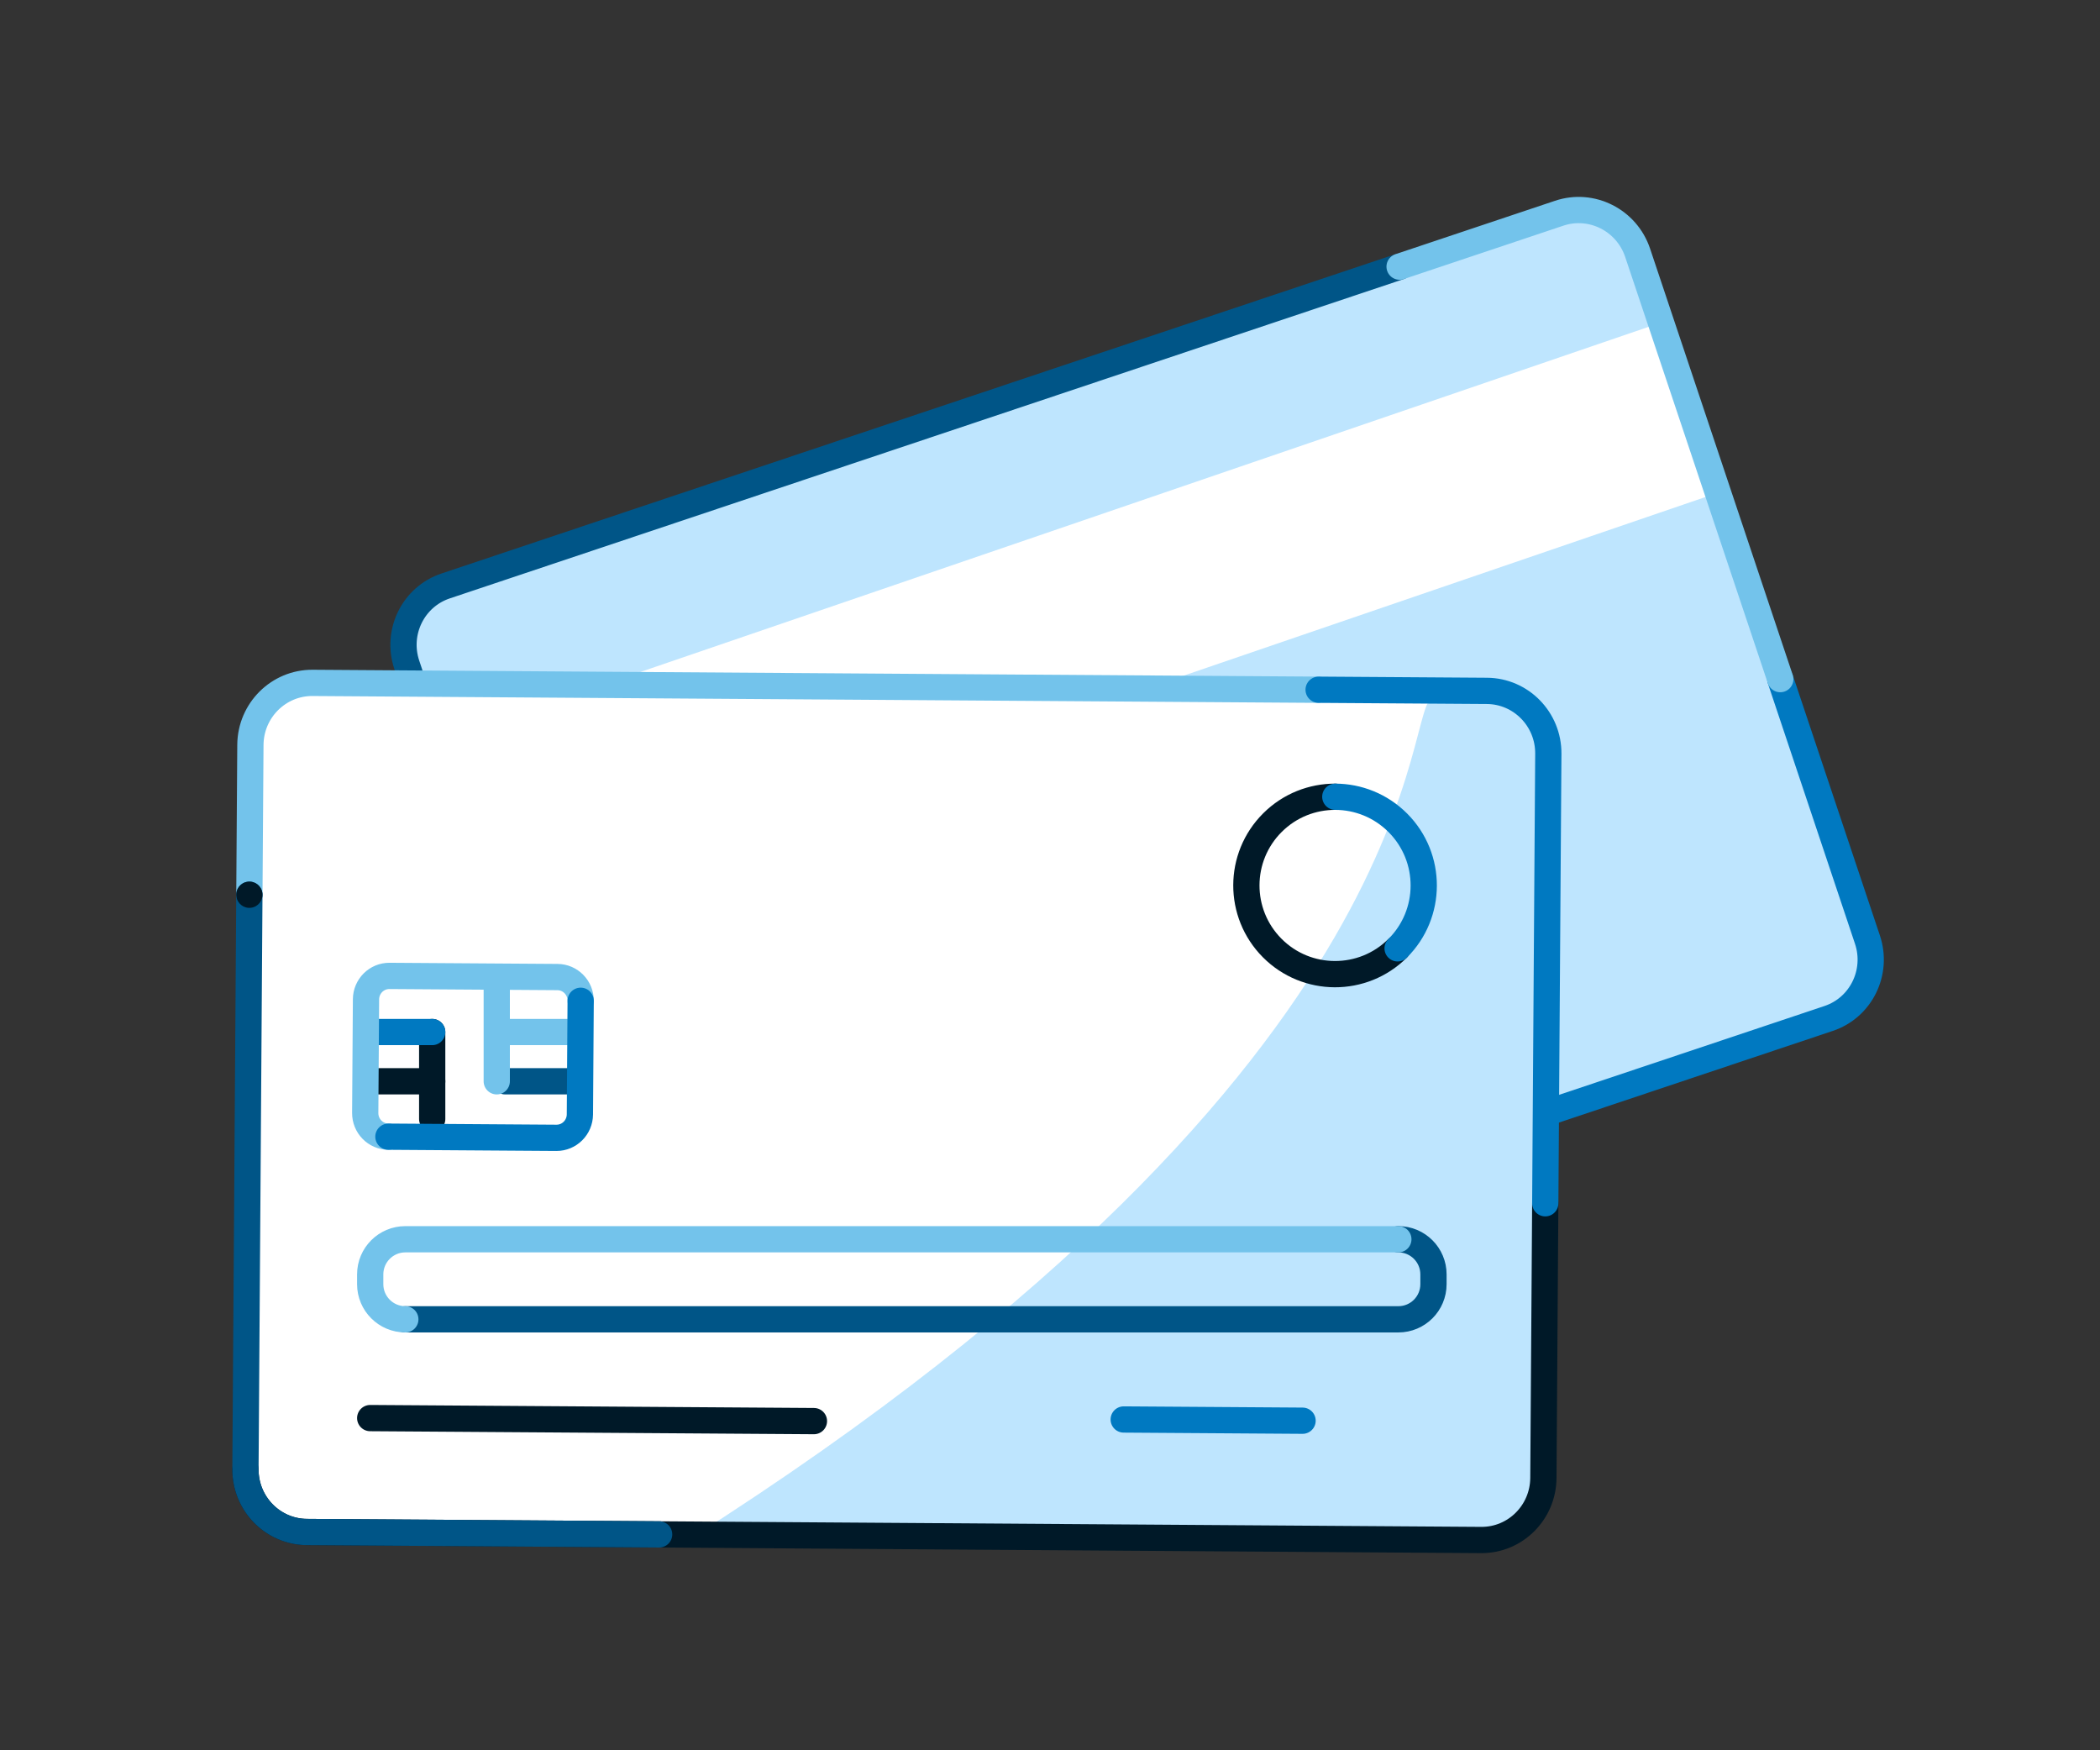
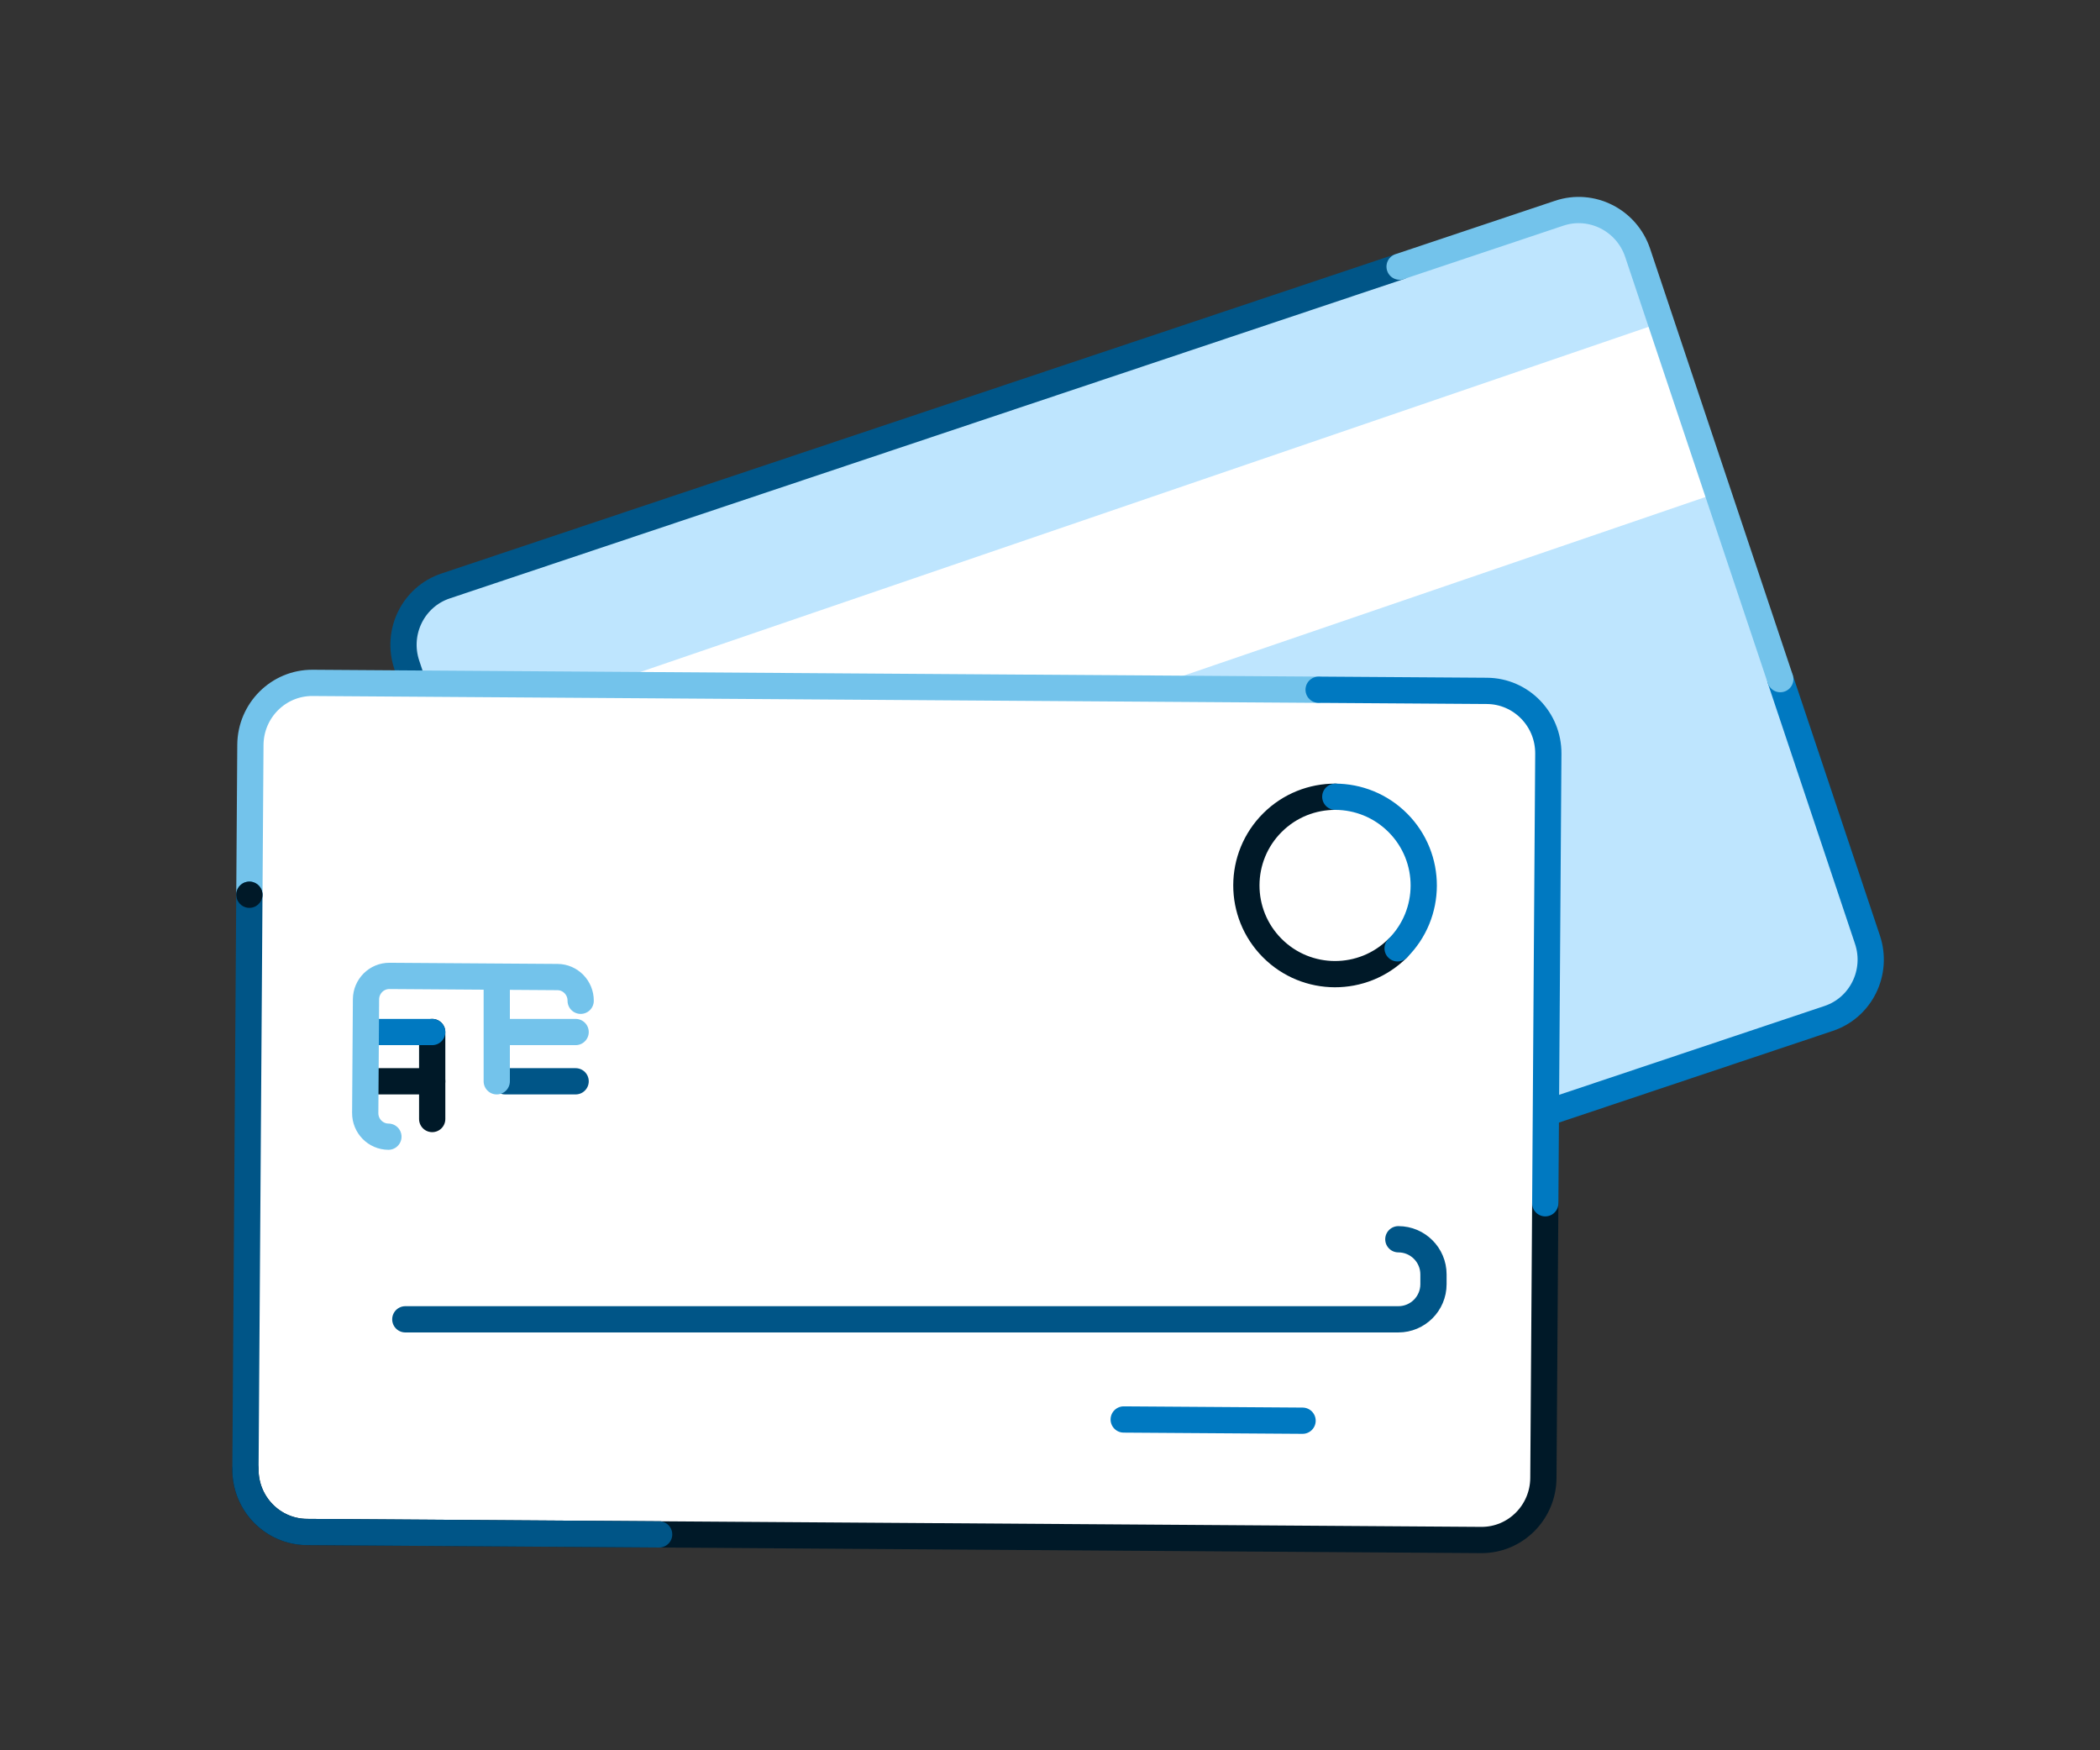
<svg xmlns="http://www.w3.org/2000/svg" width="240" height="200" viewBox="0 0 240 200" fill="none">
  <rect x="0" y="0" width="240" height="200" fill="#333333" stroke="none" />
  <path fill-rule="evenodd" clip-rule="evenodd" d="M206.505 116.92L84.934 158.528C79.681 160.326 73.965 157.525 72.167 152.272L47.151 79.181C45.353 73.927 48.154 68.211 53.407 66.413L174.978 24.805C180.231 23.007 185.947 25.808 187.745 31.061L212.761 104.153C214.559 109.406 211.758 115.122 206.505 116.92Z" fill="#BEE5FE" />
  <path fill-rule="evenodd" clip-rule="evenodd" d="M196.379 56.29L55.785 104.409L49.147 85.012L189.74 36.893L196.379 56.29Z" fill="white" />
  <path d="M51.923 92.202C50.742 88.672 48.93 83.26 46.489 75.964C45.238 72.228 47.224 68.195 50.923 66.957L159.954 30.469" stroke="#005587" stroke-width="3" stroke-linecap="round" stroke-linejoin="round" />
  <path d="M203.46 77.6L213.422 107.369C214.673 111.105 212.688 115.138 208.988 116.376C169.328 129.649 139.632 139.587 119.898 146.191C111.349 149.052 98.622 153.312 81.716 158.969C78.016 160.207 74.004 158.182 72.753 154.445" stroke="#0079C1" stroke-width="3" stroke-linecap="round" stroke-linejoin="round" />
  <path d="M119.898 146.192C111.349 149.053 98.622 153.312 81.716 158.97C78.017 160.208 74.004 158.183 72.754 154.446L51.923 92.202" stroke="#73C3EB" stroke-width="3" stroke-linecap="round" stroke-linejoin="round" />
  <path d="M159.954 30.469L178.196 24.364C181.895 23.126 185.908 25.151 187.159 28.888L203.461 77.601" stroke="#73C3EB" stroke-width="3" stroke-linecap="round" stroke-linejoin="round" />
  <path fill-rule="evenodd" clip-rule="evenodd" d="M166.548 175.972H38.053C32.501 175.972 28 171.471 28 165.919V88.665C28 83.112 32.501 78.611 38.053 78.611H166.548C172.1 78.611 176.601 83.112 176.601 88.665V165.919C176.601 171.471 172.1 175.972 166.548 175.972Z" fill="white" />
-   <path fill-rule="evenodd" clip-rule="evenodd" d="M170.031 175.972H78.651C165.65 120.7 160.197 79.749 163.826 79.749L170.031 78.611C173.66 78.611 176.601 81.553 176.601 85.181V169.402C176.601 173.031 173.66 175.972 170.031 175.972Z" fill="#BEE5FE" />
-   <path d="M42.309 162.041L93.021 162.386" stroke="#001928" stroke-width="3" stroke-linecap="round" stroke-linejoin="round" />
  <path d="M128.423 162.201L148.865 162.34" stroke="#0079C1" stroke-width="3" stroke-linecap="round" stroke-linejoin="round" />
  <path d="M28.5 102.24C28.525 98.518 28.564 92.811 28.617 85.118C28.643 81.178 31.828 78.005 35.729 78.031L150.7 78.815" stroke="#73C3EB" stroke-width="3" stroke-linecap="round" stroke-linejoin="round" />
  <path d="M176.601 137.495L176.387 168.886C176.36 172.826 173.176 175.999 169.275 175.972C127.454 175.687 96.139 175.474 75.33 175.332C66.315 175.271 52.895 175.179 35.068 175.058C31.167 175.031 28.026 171.815 28.052 167.875" stroke="#001928" stroke-width="3" stroke-linecap="round" stroke-linejoin="round" />
  <path d="M75.33 175.331C66.315 175.27 52.895 175.178 35.068 175.057C31.167 175.03 28.026 171.814 28.052 167.874C28.251 138.786 28.4 116.908 28.5 102.239" stroke="#005587" stroke-width="3" stroke-linecap="round" stroke-linejoin="round" />
  <path d="M150.7 78.814L169.936 78.945C173.837 78.972 176.978 82.187 176.951 86.127L176.601 137.494" stroke="#0079C1" stroke-width="3" stroke-linecap="round" stroke-linejoin="round" />
  <path fill-rule="evenodd" clip-rule="evenodd" d="M28.695 103.726C27.873 103.835 27.121 103.256 27.013 102.435C26.904 101.613 27.482 100.86 28.304 100.753C29.125 100.643 29.878 101.222 29.987 102.043C30.095 102.864 29.517 103.619 28.695 103.726Z" fill="#001928" />
  <path d="M49.394 117.927V127.868" stroke="#001928" stroke-width="3" stroke-linecap="round" stroke-linejoin="round" />
  <path d="M43.29 117.927H49.395" stroke="#0079C1" stroke-width="3" stroke-linecap="round" stroke-linejoin="round" />
  <path d="M43.29 123.557H49.395" stroke="#001928" stroke-width="3" stroke-linecap="round" stroke-linejoin="round" />
  <path d="M57.735 117.927H65.786" stroke="#73C3EB" stroke-width="3" stroke-linecap="round" stroke-linejoin="round" />
  <path d="M57.735 123.557H65.786" stroke="#005587" stroke-width="3" stroke-linecap="round" stroke-linejoin="round" />
  <path d="M56.772 112.206V123.558" stroke="#73C3EB" stroke-width="3" stroke-linecap="round" stroke-linejoin="round" />
  <path d="M44.389 129.886C42.916 129.876 41.73 128.662 41.74 127.174L41.829 114.19C41.839 112.702 43.041 111.504 44.514 111.514L63.713 111.645C65.186 111.655 66.372 112.869 66.362 114.357" stroke="#73C3EB" stroke-width="3" stroke-linecap="round" stroke-linejoin="round" />
-   <path d="M66.362 114.356L66.274 127.34C66.263 128.828 65.061 130.026 63.588 130.017L44.389 129.885" stroke="#0079C1" stroke-width="3" stroke-linecap="round" stroke-linejoin="round" />
  <path d="M159.811 141.607C162.028 141.607 163.825 143.404 163.825 145.621V146.741C163.825 148.958 162.028 150.755 159.811 150.755H46.322" stroke="#005587" stroke-width="3" stroke-linecap="round" stroke-linejoin="round" />
-   <path d="M46.323 150.755C44.106 150.755 42.309 148.958 42.309 146.741V145.621C42.309 143.404 44.106 141.607 46.323 141.607H159.812" stroke="#73C3EB" stroke-width="3" stroke-linecap="round" stroke-linejoin="round" />
  <path d="M159.725 108.365C155.756 112.312 149.339 112.294 145.392 108.325C141.445 104.356 141.462 97.939 145.431 93.992C147.416 92.018 150.012 91.036 152.606 91.043" stroke="#001928" stroke-width="3" stroke-linecap="round" stroke-linejoin="round" />
  <path d="M152.606 91.043C155.2 91.05 157.791 92.047 159.764 94.031C163.711 98 163.694 104.418 159.725 108.365" stroke="#0079C1" stroke-width="3" stroke-linecap="round" stroke-linejoin="round" />
</svg>